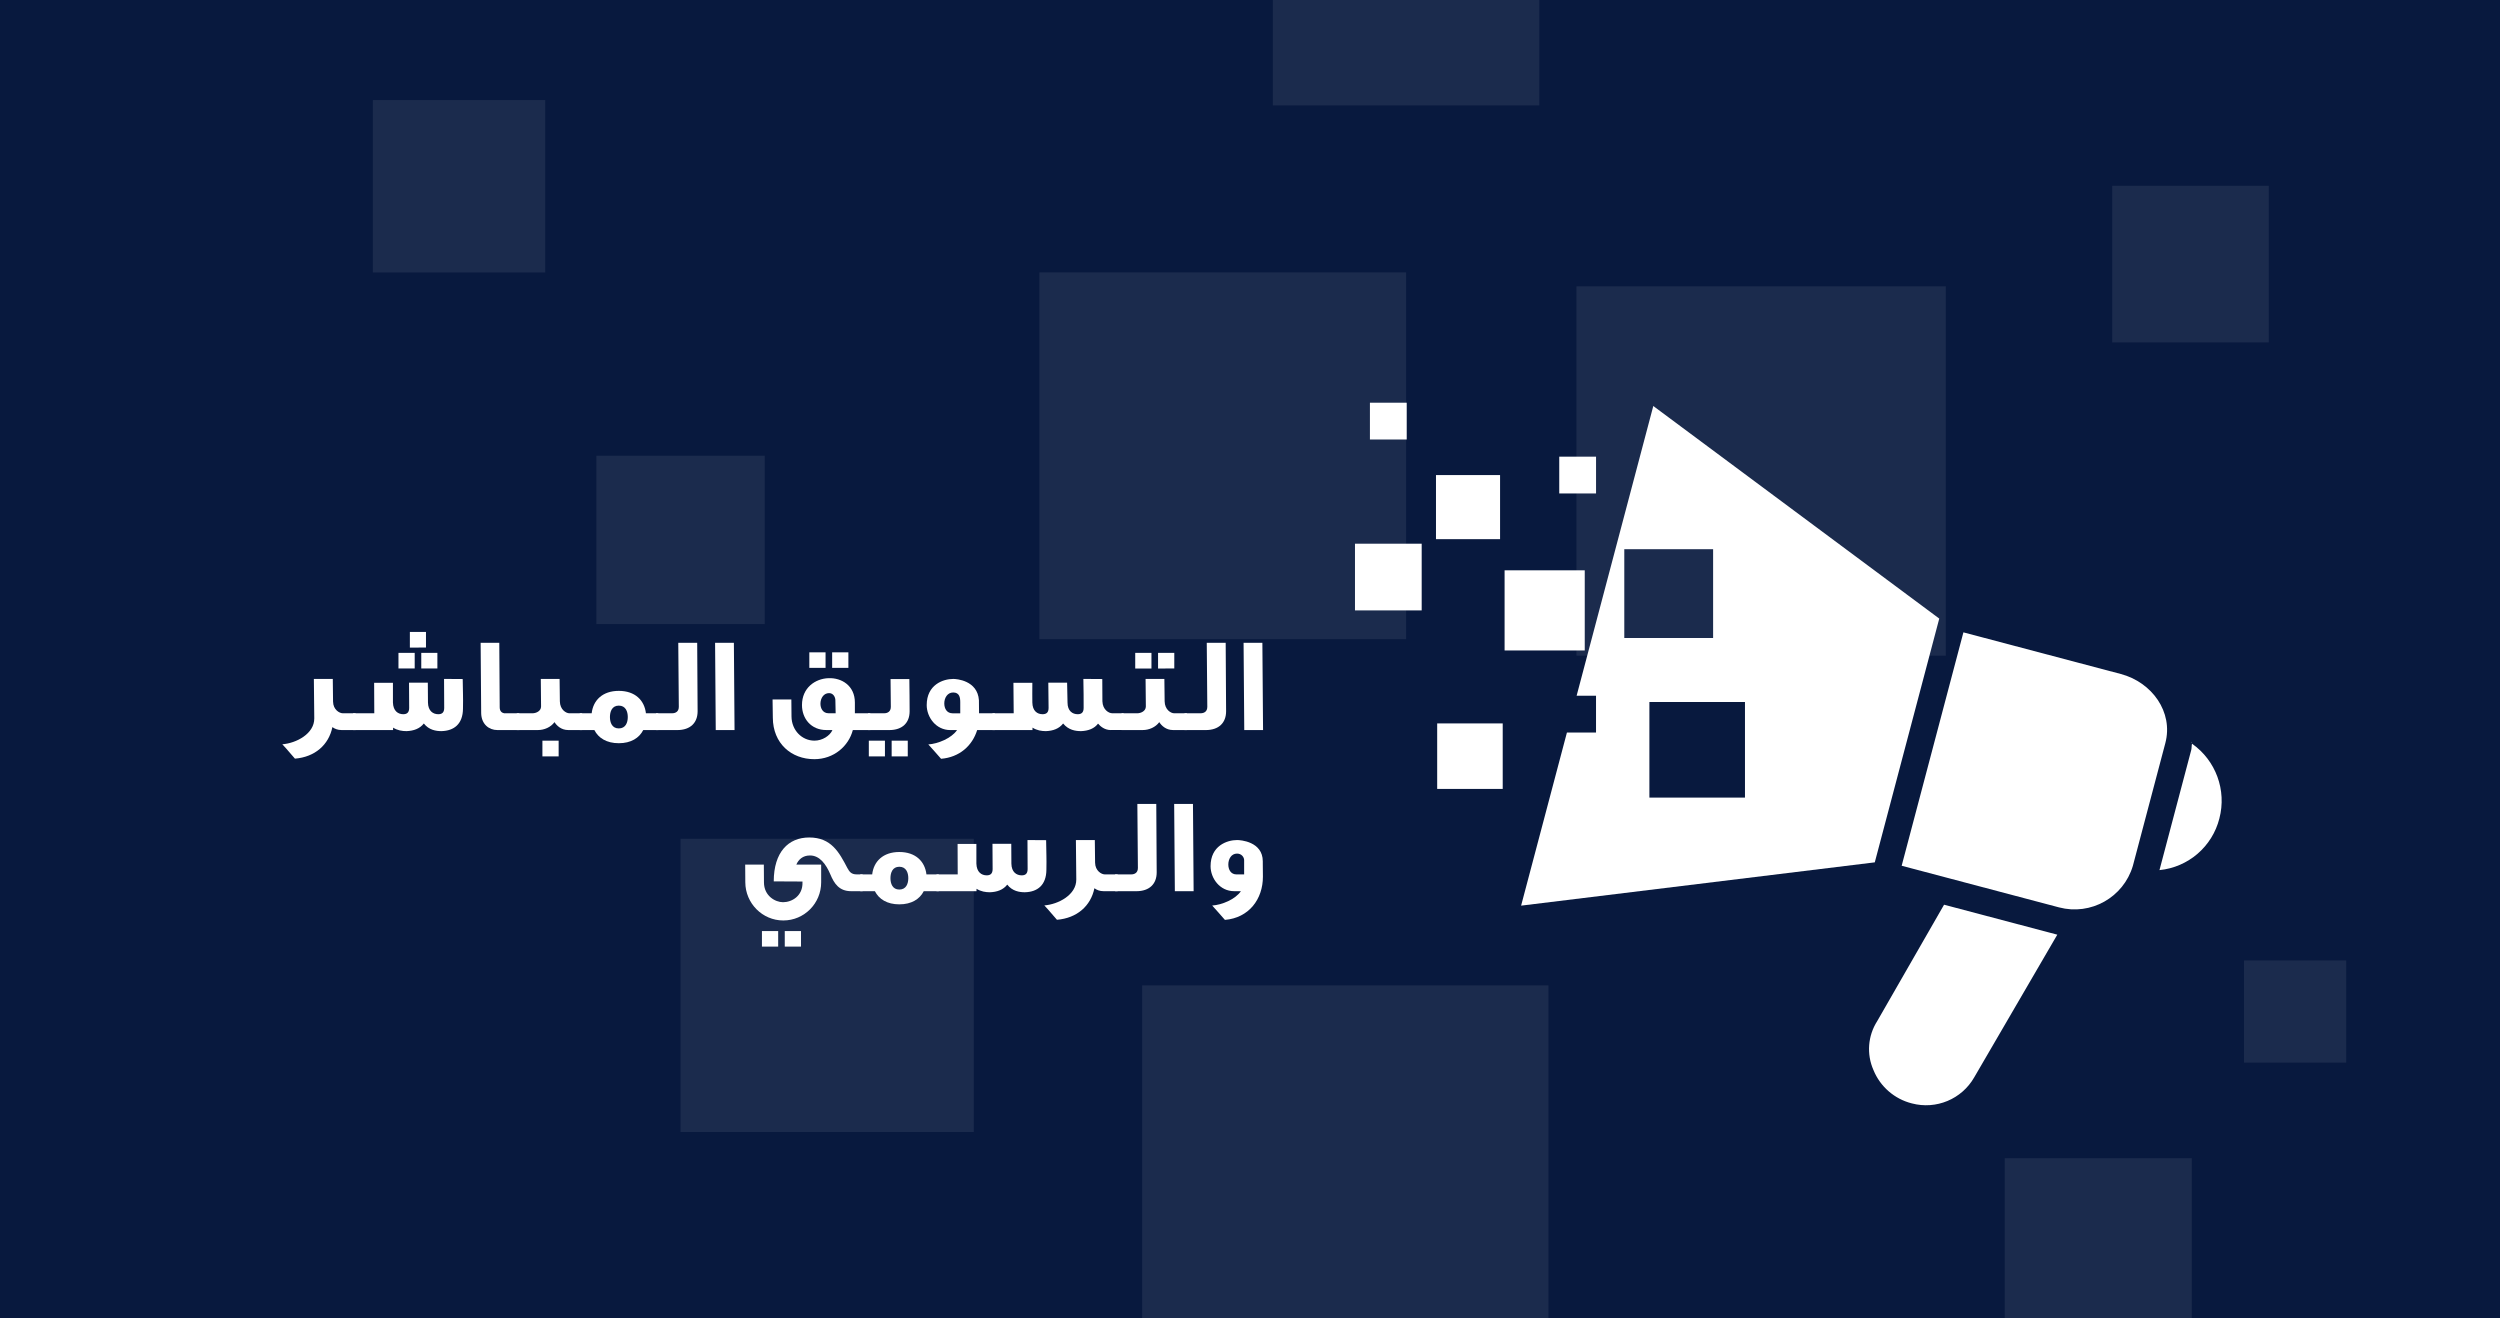
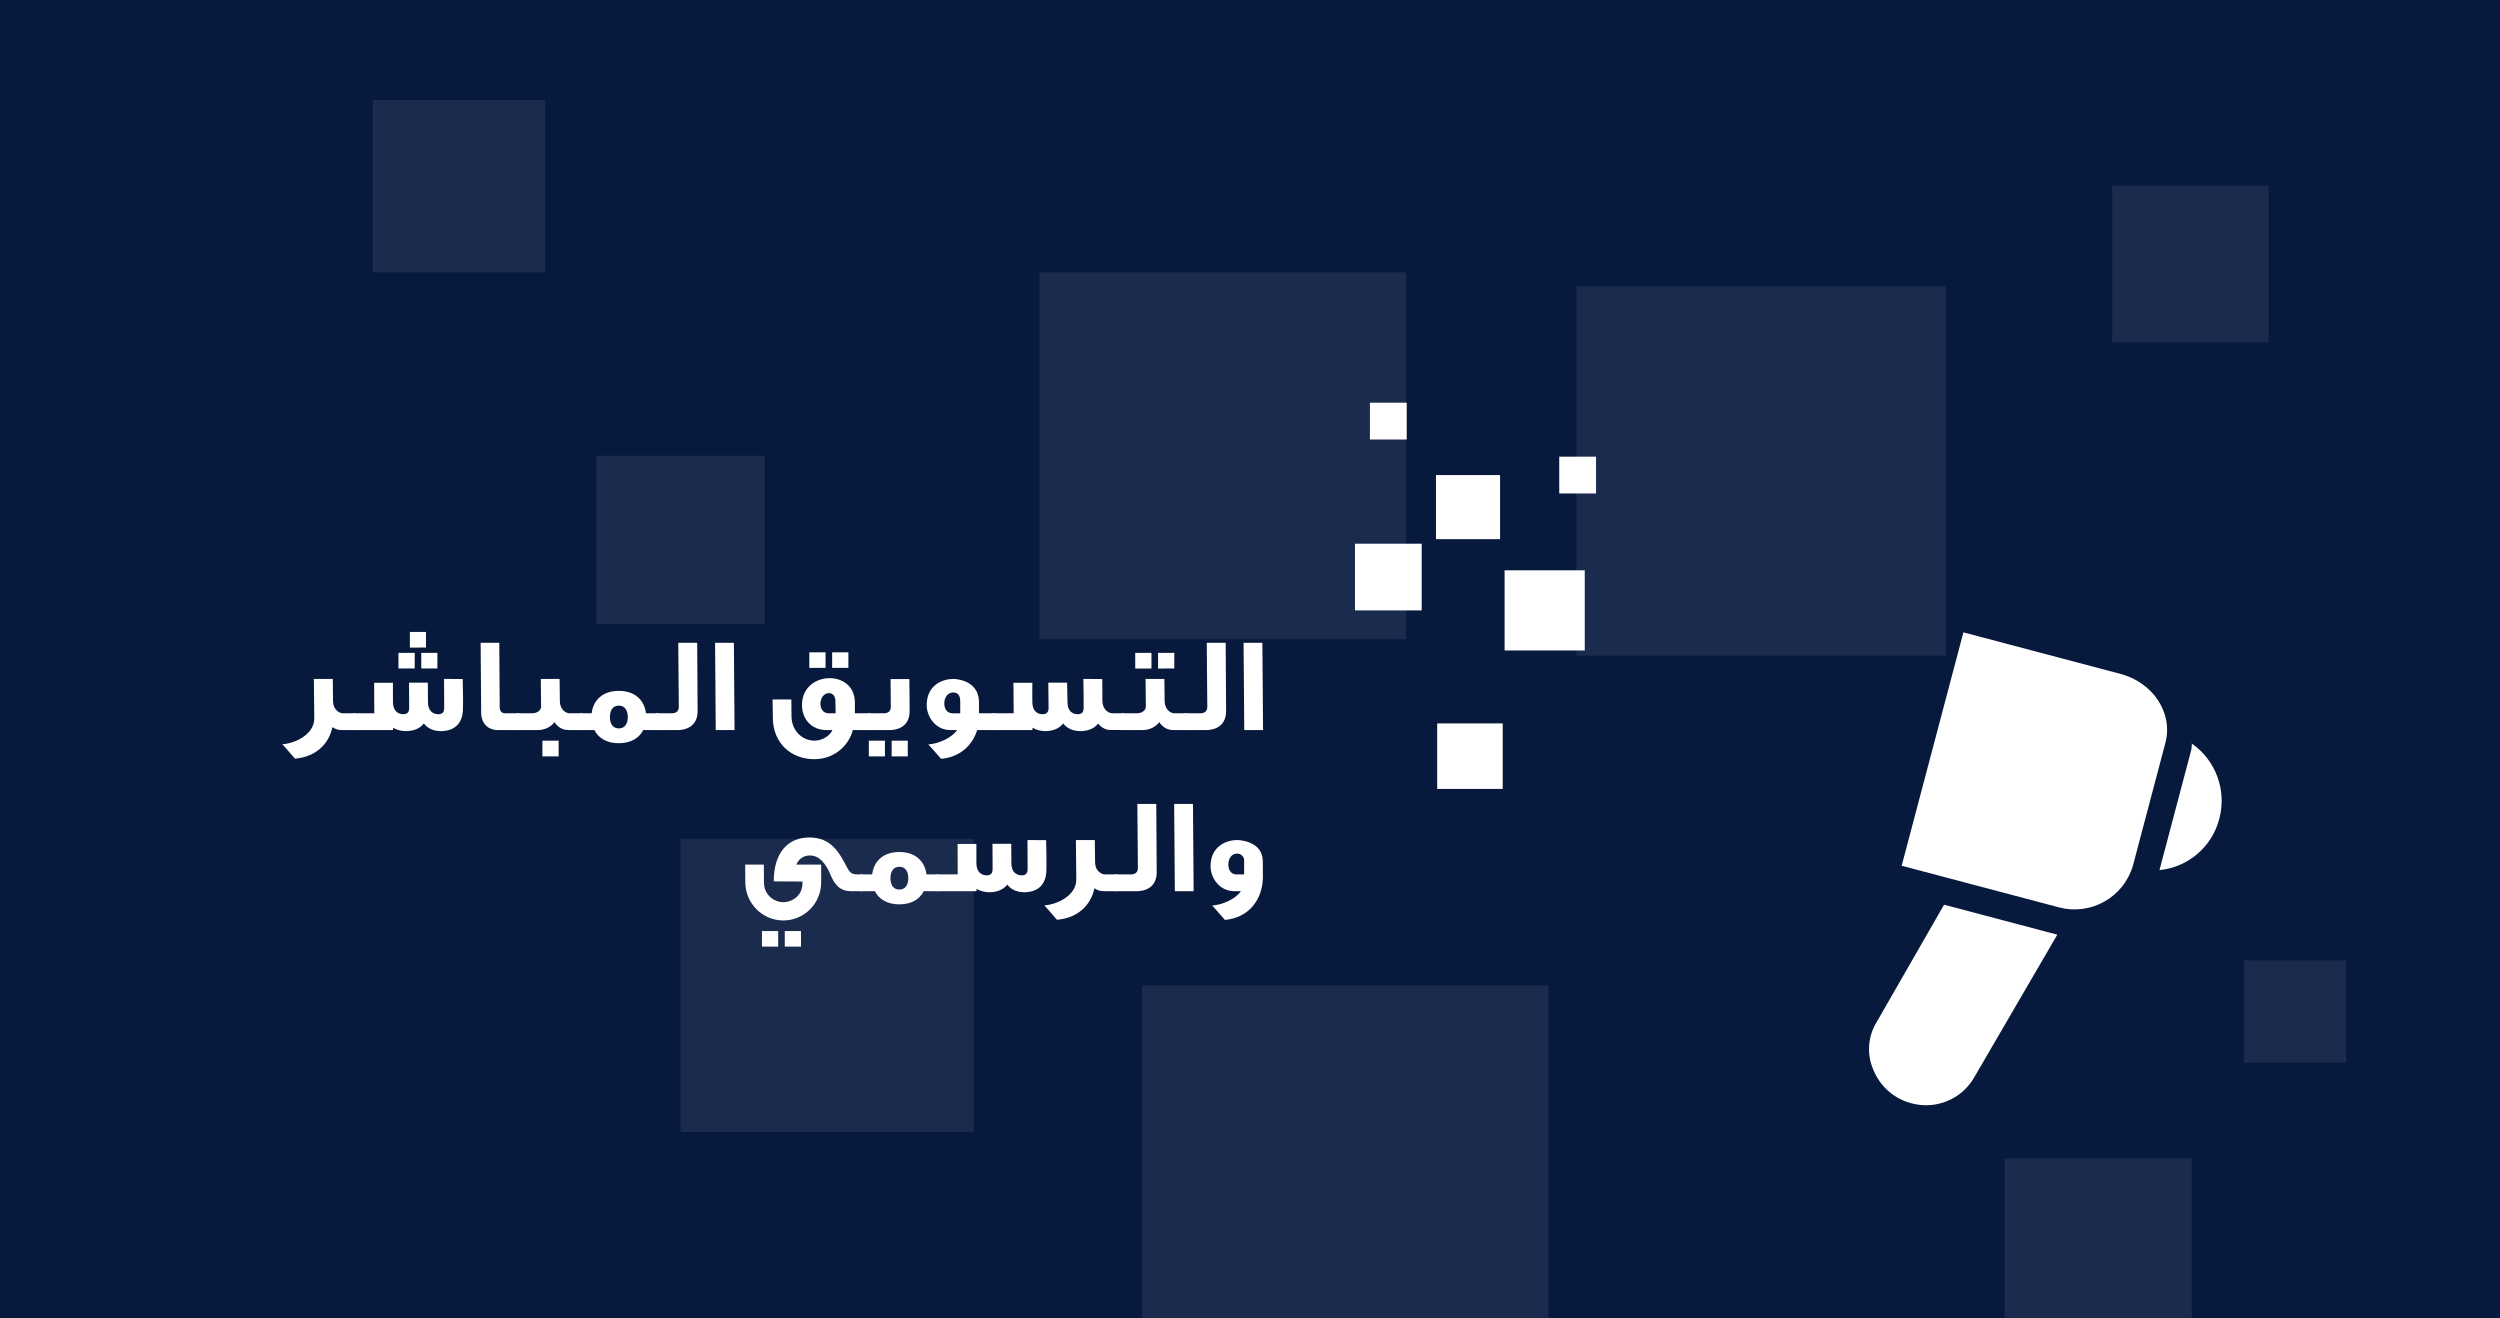
<svg xmlns="http://www.w3.org/2000/svg" id="Layer_1" data-name="Layer 1" viewBox="0 0 1024 540">
  <defs>
    <style>      .cls-1 {        clip-path: url(#clippath-2);      }      .cls-2 {        clip-path: url(#clippath-6);      }      .cls-3 {        fill: none;      }      .cls-3, .cls-4, .cls-5 {        stroke-width: 0px;      }      .cls-6 {        clip-path: url(#clippath-7);      }      .cls-7 {        clip-path: url(#clippath-1);      }      .cls-8 {        clip-path: url(#clippath-4);      }      .cls-4 {        fill: #fff;      }      .cls-9 {        opacity: .08;      }      .cls-10 {        clip-path: url(#clippath-9);      }      .cls-11 {        clip-path: url(#clippath);      }      .cls-5 {        fill: #08193e;      }      .cls-12 {        clip-path: url(#clippath-3);      }      .cls-13 {        clip-path: url(#clippath-8);      }      .cls-14 {        clip-path: url(#clippath-5);      }      .cls-15 {        clip-path: url(#clippath-10);      }    </style>
    <clipPath id="clippath">
      <rect class="cls-3" width="1024" height="540" />
    </clipPath>
    <clipPath id="clippath-1">
      <rect class="cls-3" x="865.15" y="76.1" width="64.15" height="64.14" />
    </clipPath>
    <clipPath id="clippath-2">
      <rect class="cls-3" x="919.15" y="393.4" width="41.85" height="41.85" />
    </clipPath>
    <clipPath id="clippath-3">
      <rect class="cls-3" x="821.15" y="474.4" width="76.6" height="76.6" />
    </clipPath>
    <clipPath id="clippath-4">
      <rect class="cls-3" x="521.37" y="-65.96" width="109.13" height="109.13" />
    </clipPath>
    <clipPath id="clippath-5">
      <rect class="cls-3" x="645.72" y="117.28" width="151.28" height="151.29" />
    </clipPath>
    <clipPath id="clippath-6">
      <rect class="cls-3" x="425.74" y="111.58" width="150.2" height="150.2" />
    </clipPath>
    <clipPath id="clippath-7">
      <rect class="cls-3" x="244.28" y="186.68" width="68.95" height="68.95" />
    </clipPath>
    <clipPath id="clippath-8">
      <rect class="cls-3" x="152.72" y="40.99" width="70.6" height="70.6" />
    </clipPath>
    <clipPath id="clippath-9">
      <rect class="cls-3" x="278.75" y="343.56" width="120.11" height="120.11" />
    </clipPath>
    <clipPath id="clippath-10">
      <rect class="cls-3" x="467.83" y="403.61" width="166.41" height="166.42" />
    </clipPath>
  </defs>
  <rect class="cls-5" width="1024" height="540" />
  <g class="cls-11">
    <g>
      <g class="cls-9">
        <g class="cls-7">
          <rect class="cls-4" x="865.15" y="76.1" width="64.15" height="64.14" />
        </g>
      </g>
      <g class="cls-9">
        <g class="cls-1">
          <rect class="cls-4" x="919.15" y="393.4" width="41.85" height="41.85" />
        </g>
      </g>
      <g class="cls-9">
        <g class="cls-12">
          <rect class="cls-4" x="821.15" y="474.4" width="76.6" height="76.6" />
        </g>
      </g>
      <g class="cls-9">
        <g class="cls-8">
-           <rect class="cls-4" x="521.37" y="-65.96" width="109.13" height="109.13" />
-         </g>
+           </g>
      </g>
      <g class="cls-9">
        <g class="cls-14">
          <rect class="cls-4" x="645.72" y="117.28" width="151.28" height="151.29" />
        </g>
      </g>
      <g class="cls-9">
        <g class="cls-2">
          <rect class="cls-4" x="425.74" y="111.58" width="150.2" height="150.2" />
        </g>
      </g>
      <g class="cls-9">
        <g class="cls-6">
          <rect class="cls-4" x="244.28" y="186.68" width="68.95" height="68.95" />
        </g>
      </g>
      <g class="cls-9">
        <g class="cls-13">
          <rect class="cls-4" x="152.73" y="40.99" width="70.6" height="70.6" />
        </g>
      </g>
      <g class="cls-9">
        <g class="cls-10">
          <rect class="cls-4" x="278.75" y="343.56" width="120.11" height="120.11" />
        </g>
      </g>
      <g class="cls-9">
        <g class="cls-15">
          <rect class="cls-4" x="467.83" y="403.61" width="166.41" height="166.42" />
        </g>
      </g>
      <path class="cls-4" d="m909.06,335.24c-2.91,11.52-12.72,19.98-24.54,21.16l13.02-49.22c.19-.71.12-1.86.3-2.57,9.77,6.86,14.25,19.08,11.22,30.62" />
      <path class="cls-4" d="m796.29,370.57l46.38,12.27-34.03,58.44c-5.11,8.94-15.6,13.31-25.55,10.67-7.1-1.79-12.94-6.85-15.71-13.63-2.89-6.52-2.32-14.05,1.52-20.06l27.39-47.69Z" />
      <path class="cls-4" d="m897.94,304.26l-.35-.09.09-.35q-.09.35.26.45" />
      <path class="cls-4" d="m886.92,304.38l-13.3,50.28c-3.83,12.92-17.24,20.45-30.26,17l-64.44-17.05,25.29-95.6,64.44,17.05c12.75,3.37,21.64,15.57,18.27,28.32" />
-       <path class="cls-4" d="m623.04,370.95l144.87-17.73,26.41-99.85-117.13-87.07-31.41,118.68h7.95v15.07h-11.92l-18.77,70.91Zm52.55-83.4h39.15v39.15h-39.15v-39.15Zm-10.28-62.6h36.38v36.38h-36.38v-36.38Z" />
      <rect class="cls-4" x="555" y="222.7" width="27.32" height="27.32" />
      <rect class="cls-4" x="616.28" y="233.6" width="32.83" height="32.83" />
      <rect class="cls-4" x="638.67" y="187.05" width="15.07" height="15.07" />
      <rect class="cls-4" x="561.12" y="164.95" width="15.07" height="15.07" />
      <rect class="cls-4" x="588.67" y="296.31" width="26.84" height="26.83" />
      <rect class="cls-4" x="588.18" y="194.59" width="26.25" height="26.25" />
    </g>
    <g>
      <path class="cls-4" d="m139.89,299.03c-1.54,0-2.8-.5-3.74-1.21-1.48,7.26-7.15,12.26-15.34,12.92-2.25-2.48-2.69-3.25-5.17-5.88,5.66-.44,13.14-4.29,13.09-10.61l-.17-16.17h7.75l.11,9.29c.05,3.35,2.64,4.78,3.96,4.78h5.28v6.87h-5.77Z" />
      <path class="cls-4" d="m180.86,299.47c-2.25,0-5.17-.44-7.26-3.13-1.65,2.14-4.18,3.02-7.09,3.13-1.7,0-3.68-.27-5.5-1.43v.99h-16.39v-6.87h8.69l-.06-12.48h7.7c.06,4.62-.06,5.22,0,8.08.11,3.46,2.09,4.78,4.23,4.78,1.48,0,2.42-.66,2.42-2.58,0-3.3-.06-7.04-.06-10.34h7.7c.06,3.19.06,8.14.06,8.14.06,3.46,2.09,4.78,4.23,4.78,1.48,0,2.42-.66,2.42-2.58,0-5.22-.06-5.72-.06-11.88l7.64.05c.06,6.1.22,6.93.11,12.15-.05,6.27-3.68,9.07-8.8,9.18Zm-17.65-25.68v-6.38h6.65v6.38h-6.65Zm4.67-8.52v-6.43h6.6v6.38l-6.6.05Zm4.67,8.52v-6.38h6.6v6.38h-6.6Z" />
      <path class="cls-4" d="m203.69,299.03c-3.35,0-6.54-2.36-6.6-6.98l-.22-28.76h7.64l.17,26.4c0,1.54.77,2.25,1.81,2.47h6.21v6.87h-9.02Z" />
      <path class="cls-4" d="m232.78,299.03c-2.97,0-4.78-1.87-5.66-3.24-1.54,2.09-4.18,3.24-6.82,3.24-3.08.05-5.55,0-8.63,0v-6.87h6.43c1.48,0,3.52-.88,3.52-2.8l-.11-11.27h7.7c.05,2.97.05,6.21.11,9.18.06,3.46,2.58,4.89,3.9,4.89h5.22v6.87h-5.66Zm-10.61,10.78v-6.43h6.65v6.43h-6.65Z" />
      <path class="cls-4" d="m263.47,299.03c-1.65,3.24-5,5.39-10.01,5.39s-8.36-2.15-10.01-5.39h-5.99v-6.87h4.89c.6-5.28,4.4-9.18,11.11-9.18s10.5,3.9,11.11,9.18h5.06v6.87h-6.16Zm-10.01-10.01c-2.8,0-3.63,2.47-3.63,4.67s.82,4.67,3.63,4.67,3.68-2.42,3.68-4.67-.88-4.67-3.68-4.67Z" />
      <path class="cls-4" d="m277.39,299.03h-8.69v-6.87h6.54c1.65,0,2.8-.83,2.8-2.64,0-3.85-.17-22.44-.22-26.23h7.75c.06,6.32.17,22.66.17,28.05,0,4.67-2.91,7.7-8.36,7.7Z" />
      <path class="cls-4" d="m293.17,299.03l-.27-35.75h7.7l.27,35.75h-7.7Z" />
      <path class="cls-4" d="m349.32,299.03c-1.7,6.54-7.75,11.93-15.78,11.93-9.4,0-16.94-6.43-16.99-16.99l-.11-7.48h7.7l.06,6.98c.05,5.67,4.29,9.9,9.4,9.9,3.24,0,6.32-1.98,7.37-4.34h-2.47c-6.32,0-10.01-4.73-10.01-10.23,0-14.19,21.67-14.85,21.67-1.04v4.4h6.32v6.87h-7.15Zm-17.82-25.46v-6.38h6.65v6.38h-6.65Zm10.67,13.25c0-1.16-.77-2.92-2.58-2.92-4.45,0-4.89,8.25-.22,8.25h2.91c-.05-1.81-.11-3.57-.11-5.33Zm-1.32-13.25v-6.38h6.65v6.38h-6.65Z" />
      <path class="cls-4" d="m364.23,299.03h-8.69v-6.87h6.54c1.65,0,2.8-.83,2.8-2.64,0-3.85-.06-7.64-.11-11.38h7.7c.06,6.27.11,7.81.11,13.2,0,4.67-2.91,7.7-8.36,7.7Zm-8.36,10.78v-6.43h6.6v6.43h-6.6Zm9.35,0v-6.43h6.6v6.43h-6.6Z" />
      <path class="cls-4" d="m400.25,299.03c-1.98,6.43-7.26,11.16-14.79,11.77-2.25-2.47-2.8-3.3-5.22-5.88,4.01-.27,9.46-2.53,11.77-5.88h-2.75c-5.94,0-9.68-5.33-9.68-10.23,0-8.36,6.71-10.72,10.89-10.72,1.21,0,9.95.55,10.5,8.74,0,.22,0,1.32.05,5.33h6.49v6.87h-7.26Zm-6.93-11.38c0-1.98-.33-4.01-2.91-4.01-2.36,0-3.63,2.25-3.63,4.46s1.1,4.07,3.41,4.07h3.13v-4.51Z" />
      <path class="cls-4" d="m455.03,299.03c-2.53,0-4.23-1.43-5.28-2.64-1.48,2.04-4.01,2.97-6.93,3.08-2.31,0-5.17-.44-7.37-3.13-1.65,2.14-4.12,3.02-7.04,3.13-1.7,0-3.68-.27-5.5-1.43v.99h-16.39v-6.87h8.69l-.11-12.48h7.75c0,4.62-.06,5.22,0,8.08.06,3.46,2.03,4.78,4.18,4.78,1.54,0,2.47-.66,2.47-2.58,0-3.3-.06-7.04-.11-10.34h7.7c.05,3.19.17,8.14.17,8.14,0,3.46,2.03,4.78,4.18,4.78,1.48,0,2.42-.66,2.42-2.58,0-5.22,0-5.72-.11-11.88l7.75.05c0,4.67,0,6.21.05,9.07v.05c.11,3.46,2.64,4.89,3.96,4.89h4.73v6.87h-5.22Z" />
      <path class="cls-4" d="m480.5,299.03c-2.97,0-4.78-1.87-5.66-3.24-1.54,2.09-4.18,3.24-6.82,3.24-3.08.05-5.55,0-8.63,0v-6.87h6.43c1.48,0,3.52-.88,3.52-2.8l-.11-11.27h7.7c.05,2.97.05,6.21.11,9.18.06,3.46,2.58,4.89,3.9,4.89h5.22v6.87h-5.66Zm-15.51-25.19v-6.43h6.65v6.43h-6.65Zm9.35,0v-6.43h6.65v6.38l-6.65.05Z" />
      <path class="cls-4" d="m493.86,299.03h-8.69v-6.87h6.54c1.65,0,2.8-.83,2.8-2.64,0-3.85-.17-22.44-.22-26.23h7.75c.06,6.32.17,22.66.17,28.05,0,4.67-2.91,7.7-8.36,7.7Z" />
      <path class="cls-4" d="m509.65,299.03l-.28-35.75h7.7l.28,35.75h-7.7Z" />
    </g>
    <g>
      <path class="cls-4" d="m348.61,365.03c-4.89,0-6.93-3.13-8.47-6.82-1.76-4.18-4.4-7.86-8.41-7.81-2.86,0-4.67,1.65-5.55,3.74h10.17v7.26c0,8.63-6.93,15.62-15.51,15.62s-15.51-7.04-15.56-15.62c0-1.59,0-3.85-.05-7.26h7.64c.05,3.52.05,5.83.05,7.26,0,5.55,4.62,8.14,7.81,8.14,3.63,0,8.14-2.58,7.97-8.14v-.33l-11.77-.06c0-11.99,5.99-17.98,14.52-17.98,9.02,0,12.26,6.05,15.62,12.48.83,1.48,1.54,2.64,3.85,2.64h2.42v6.87h-4.73Zm-36.52,22.71v-6.38h6.65v6.38h-6.65Zm9.35,0v-6.38h6.65v6.38h-6.65Z" />
      <path class="cls-4" d="m378.37,365.03c-1.65,3.24-5,5.39-10.01,5.39s-8.36-2.15-10.01-5.39h-5.99v-6.87h4.89c.6-5.28,4.4-9.18,11.11-9.18s10.5,3.9,11.11,9.18h5.06v6.87h-6.16Zm-10.01-10.01c-2.8,0-3.63,2.47-3.63,4.67s.82,4.67,3.63,4.67,3.68-2.42,3.68-4.67-.88-4.67-3.68-4.67Z" />
      <path class="cls-4" d="m419.83,365.47c-2.25,0-5.17-.44-7.26-3.13-1.65,2.14-4.18,3.02-7.09,3.13-1.7,0-3.68-.27-5.5-1.43v.99h-16.39v-6.87h8.69l-.05-12.48h7.7c.06,4.62-.06,5.22,0,8.08.11,3.46,2.09,4.78,4.23,4.78,1.48,0,2.42-.66,2.42-2.58,0-3.3-.06-7.04-.06-10.34h7.7c.05,3.19.05,8.14.05,8.14.06,3.46,2.09,4.78,4.23,4.78,1.48,0,2.42-.66,2.42-2.58,0-5.22-.06-5.72-.06-11.88l7.64.05c.06,6.1.22,6.93.11,12.15-.05,6.27-3.68,9.07-8.8,9.18Z" />
      <path class="cls-4" d="m452.01,365.03c-1.54,0-2.8-.5-3.74-1.21-1.48,7.26-7.15,12.26-15.34,12.92-2.25-2.48-2.69-3.25-5.17-5.88,5.66-.44,13.14-4.29,13.09-10.61l-.16-16.17h7.75l.11,9.29c.06,3.35,2.64,4.78,3.96,4.78h5.28v6.87h-5.77Z" />
-       <path class="cls-4" d="m465.43,365.03h-8.69v-6.87h6.54c1.65,0,2.8-.83,2.8-2.64,0-3.85-.17-22.44-.22-26.23h7.75c.06,6.32.17,22.66.17,28.05,0,4.67-2.91,7.7-8.36,7.7Z" />
+       <path class="cls-4" d="m465.43,365.03h-8.69v-6.87h6.54c1.65,0,2.8-.83,2.8-2.64,0-3.85-.17-22.44-.22-26.23h7.75c.06,6.32.17,22.66.17,28.05,0,4.67-2.91,7.7-8.36,7.7" />
      <path class="cls-4" d="m481.22,365.03l-.28-35.75h7.7l.27,35.75h-7.7Z" />
      <path class="cls-4" d="m508.28,365.03h-2.75c-5.94,0-9.68-5.33-9.68-10.23,0-8.36,6.71-10.72,10.89-10.72,1.21,0,10.5.55,10.5,8.74v.93c0,.88.05,2.47.05,5.33,0,9.24-5.72,16.88-15.56,17.71-2.25-2.47-2.8-3.3-5.22-5.88,4.01-.27,9.46-2.53,11.77-5.88Zm1.32-12.7c0-1.21-1.04-2.7-2.91-2.7-2.36,0-3.57,2.25-3.57,4.46s1.1,4.07,3.35,4.07h3.13v-5.83Z" />
    </g>
  </g>
</svg>